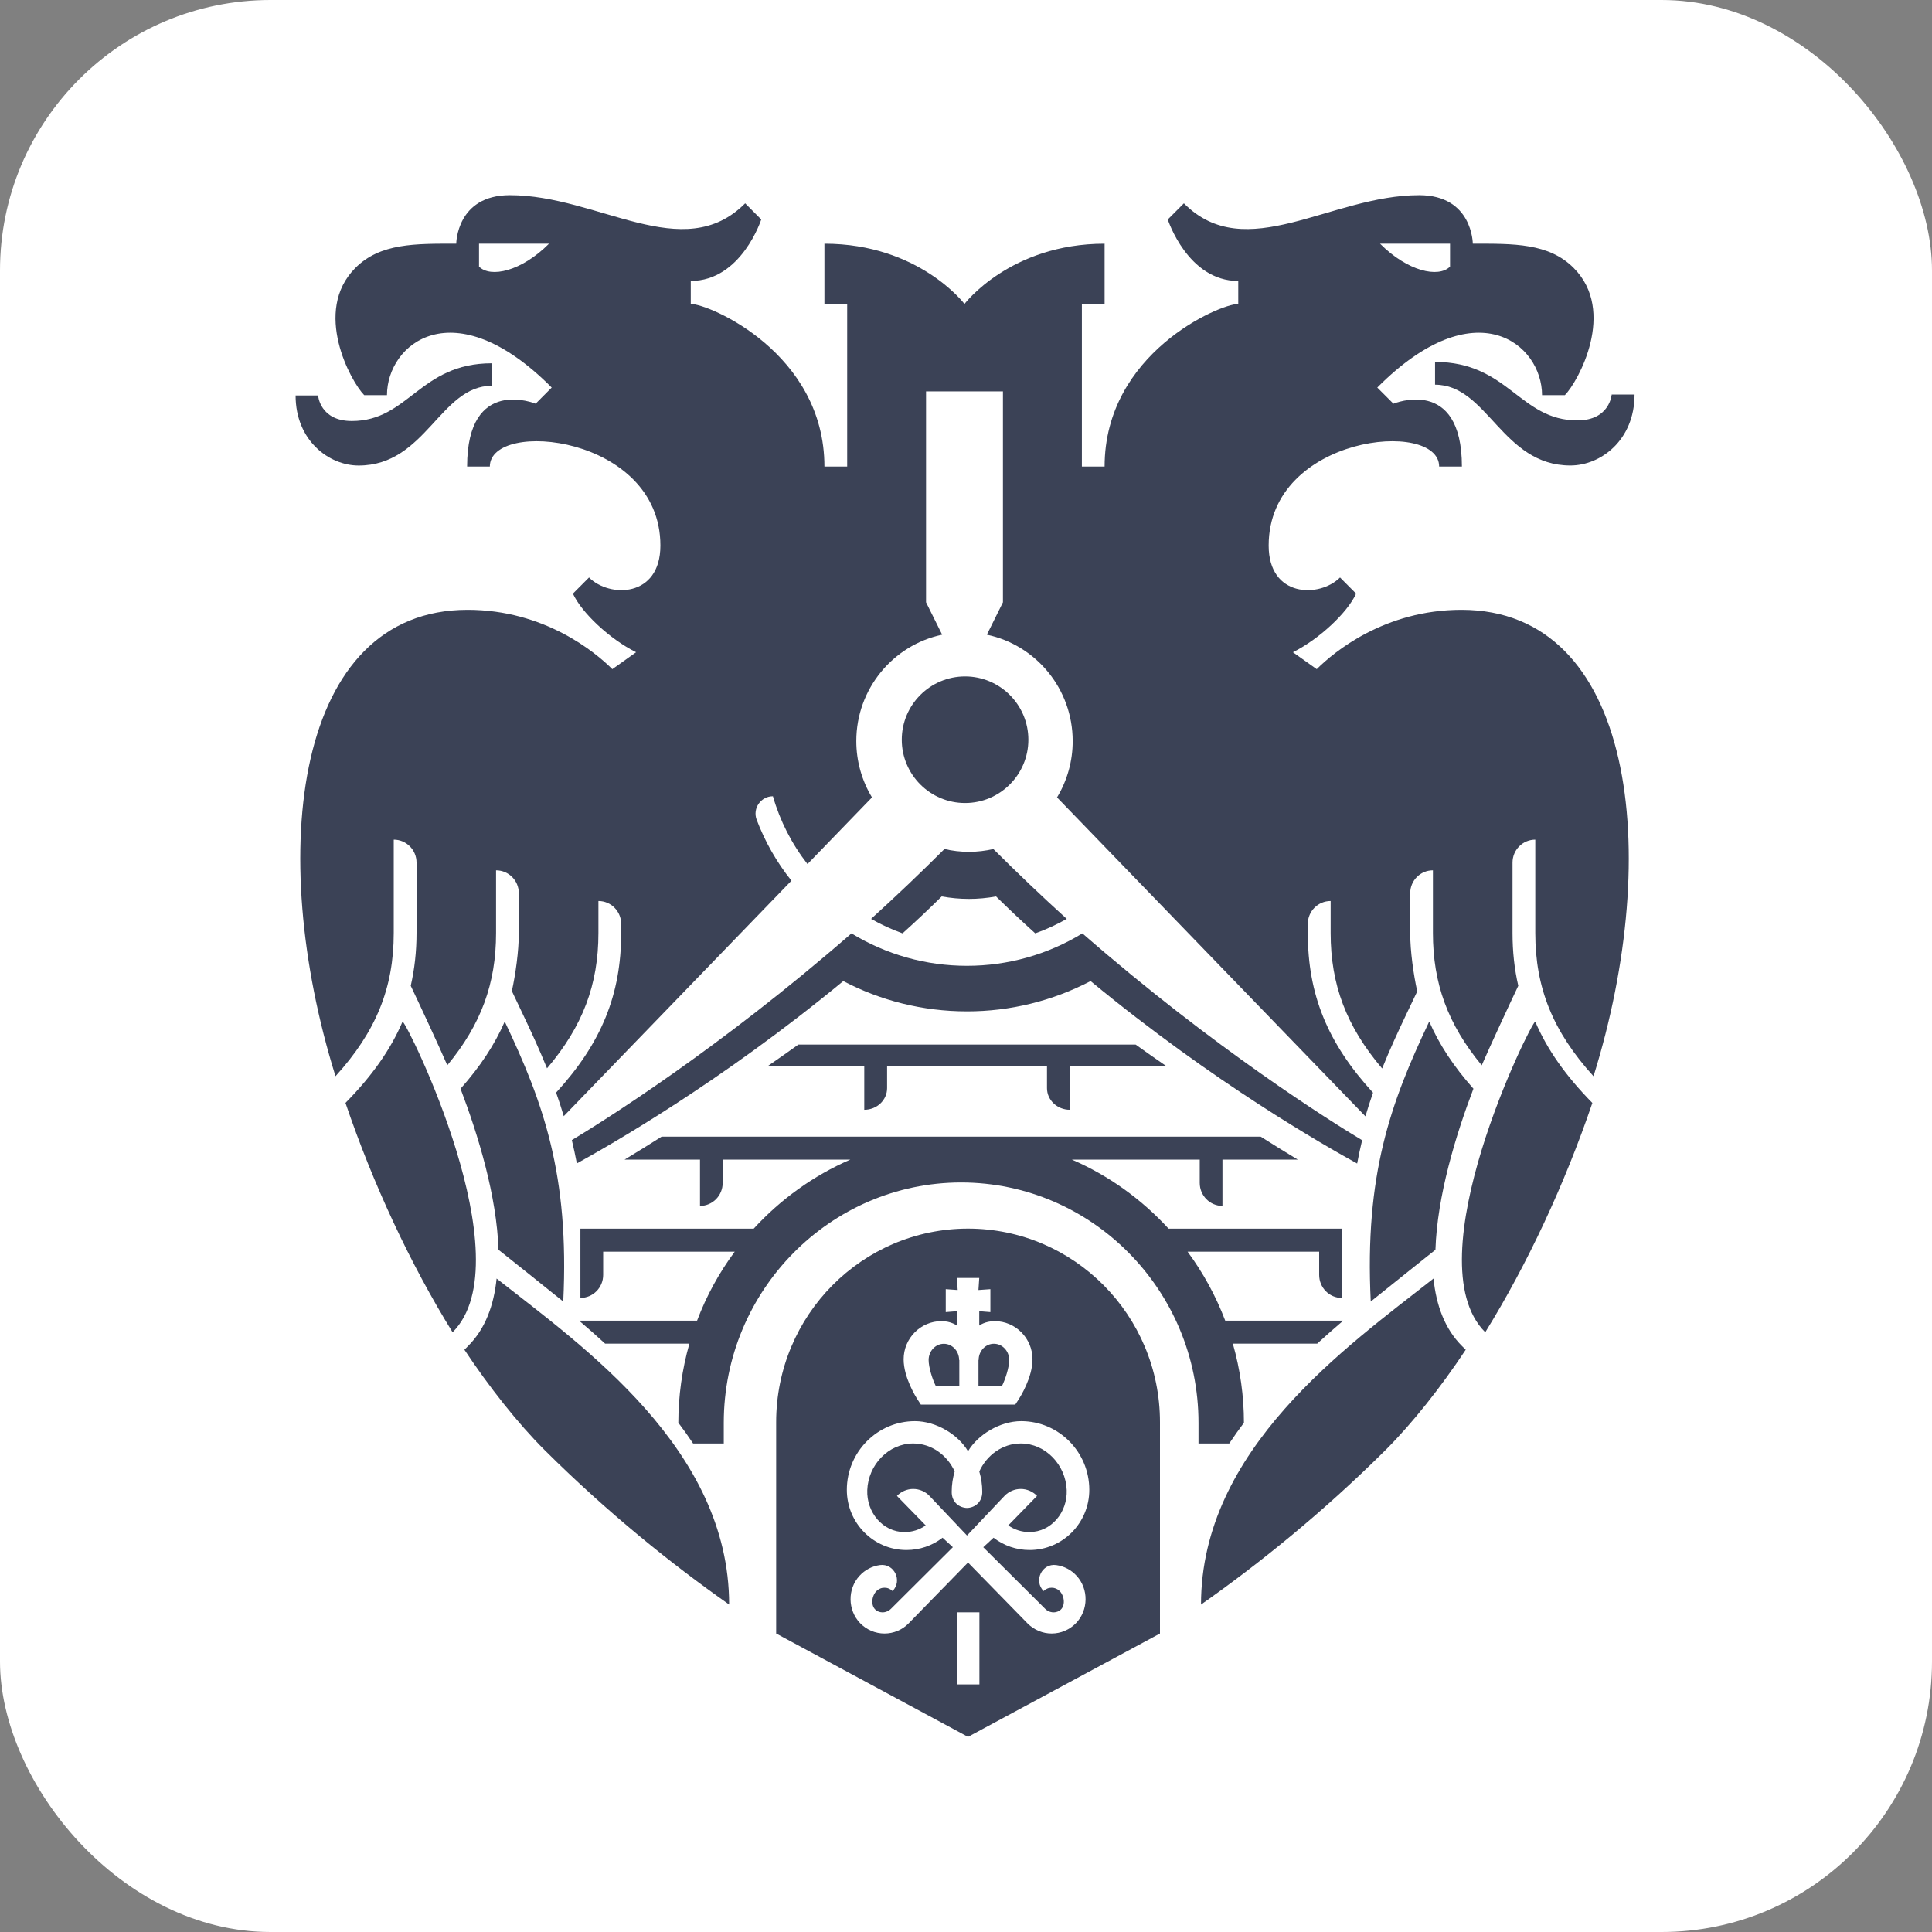
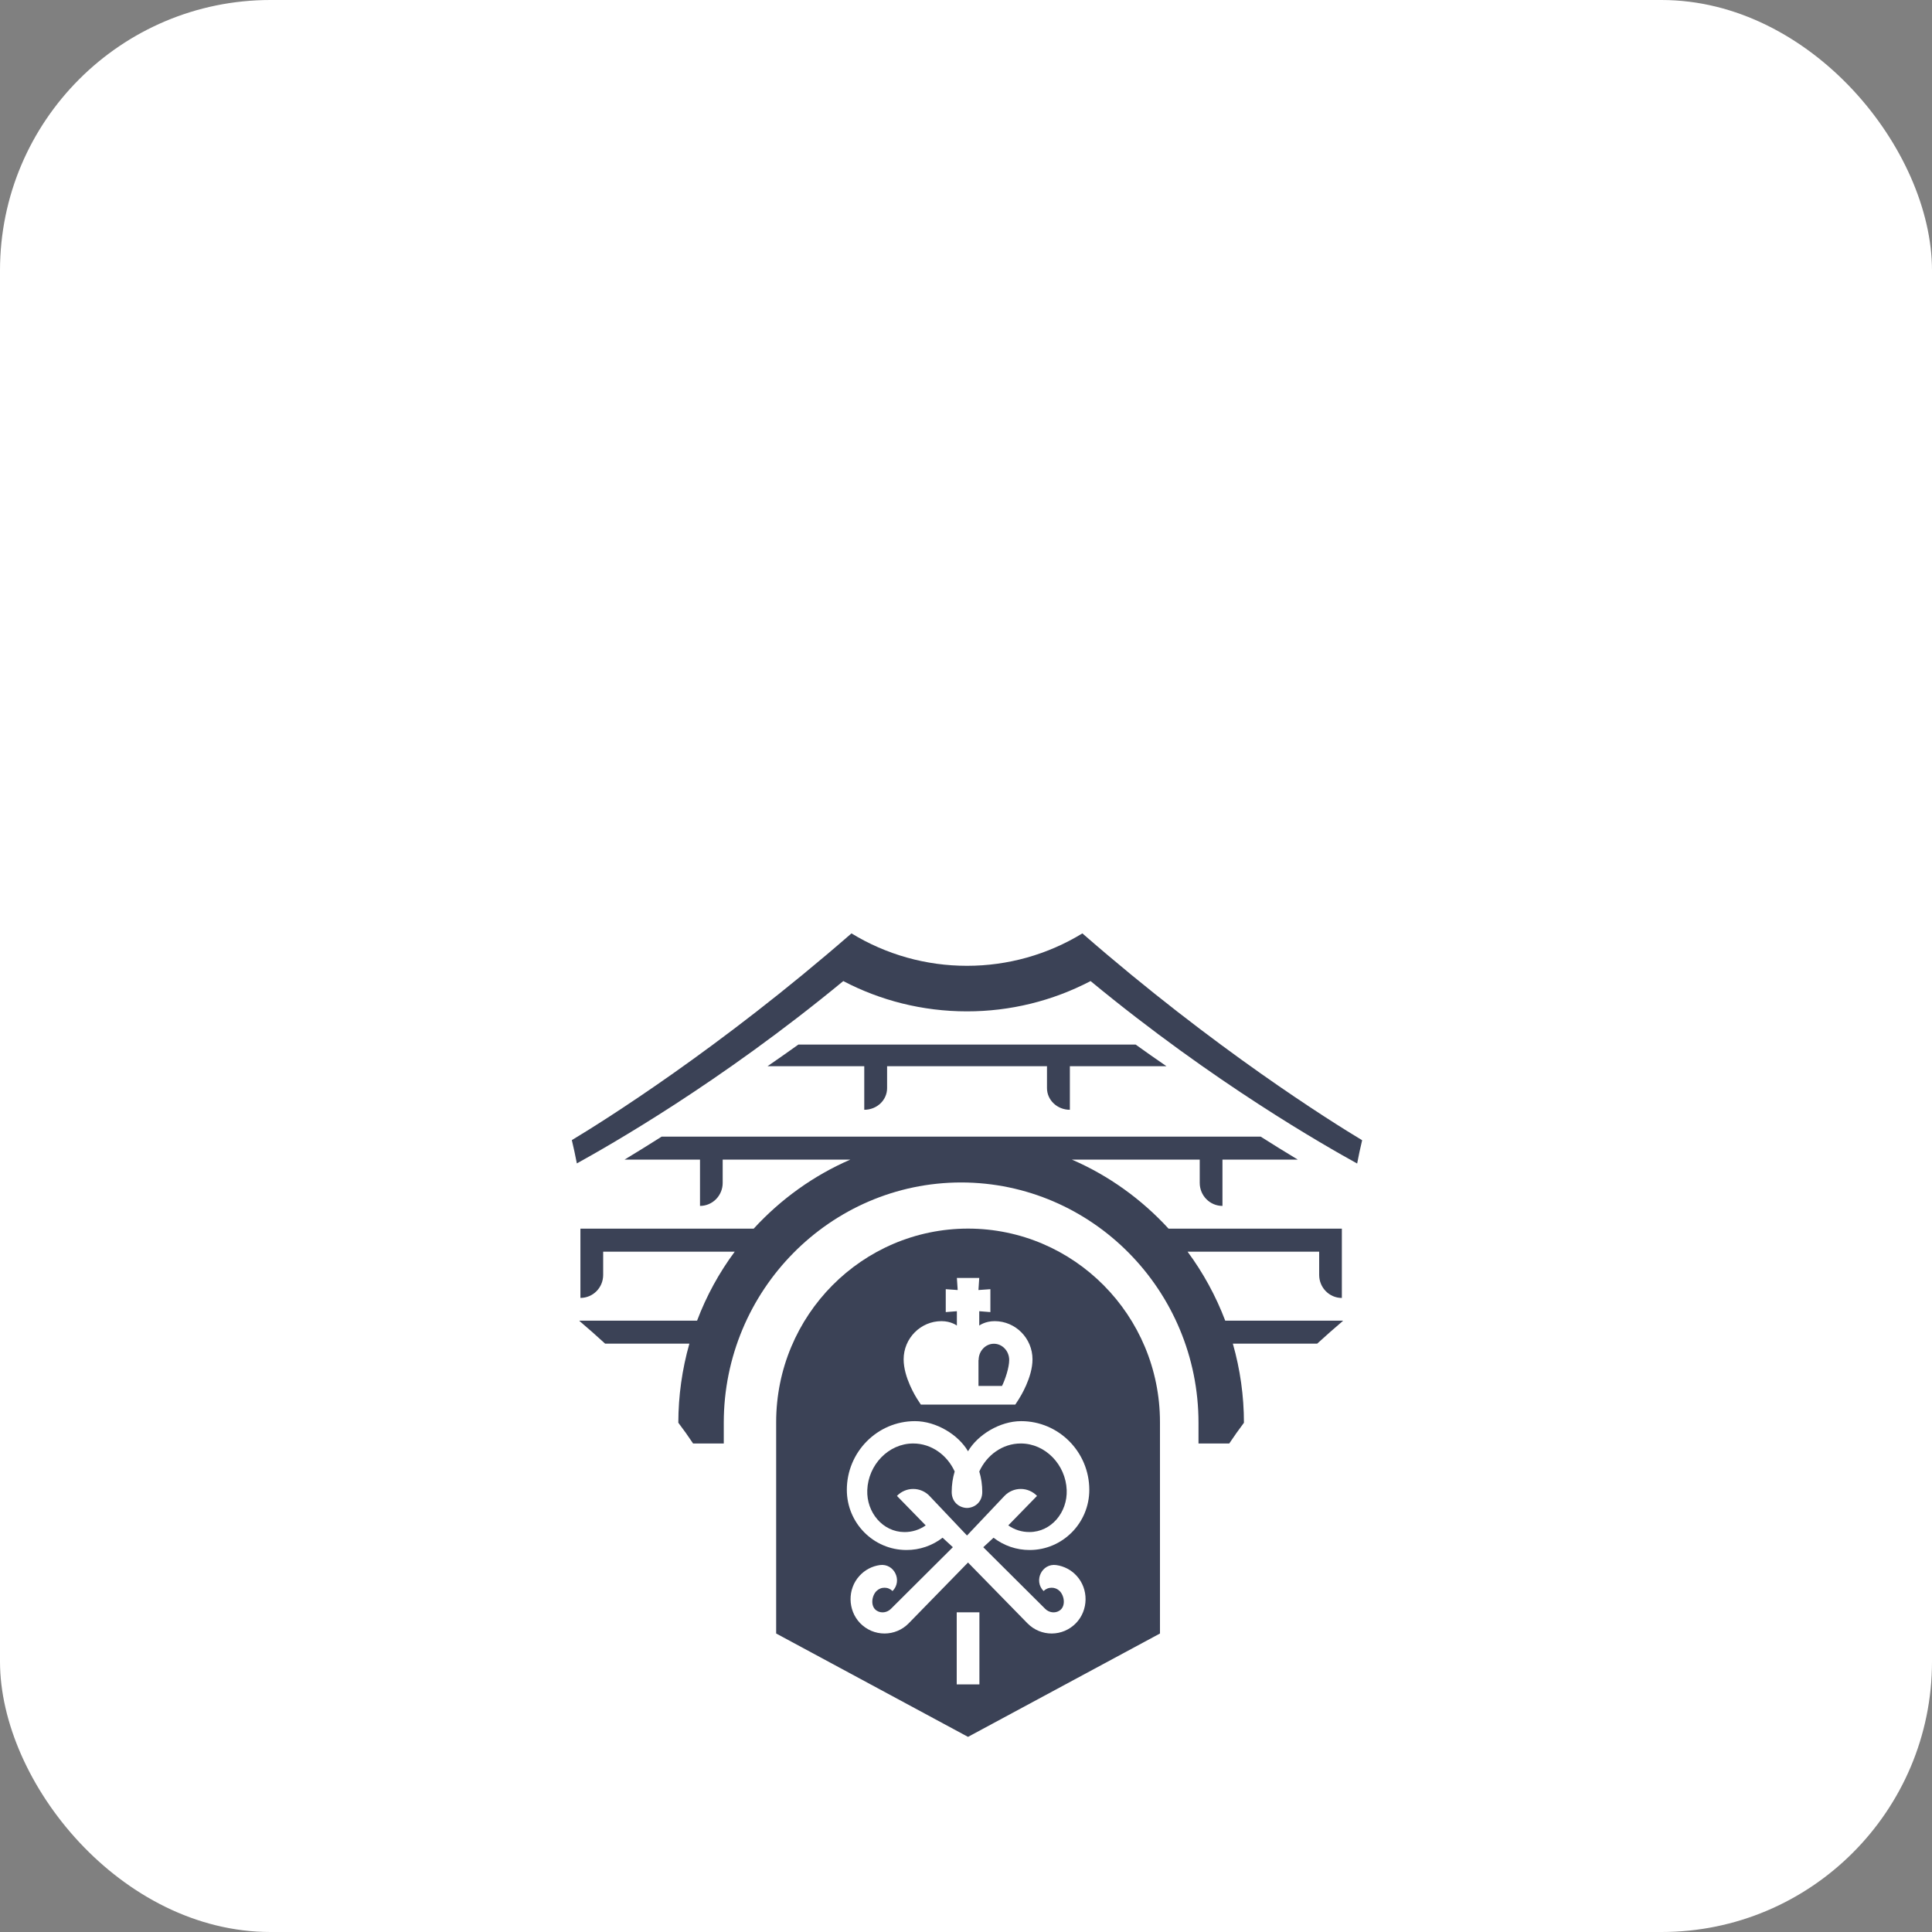
<svg xmlns="http://www.w3.org/2000/svg" width="50" height="50" viewBox="0 0 50 50" fill="none">
  <rect x="0" y="0" width="50" height="50" fill="#808080" stroke="none" />
  <rect width="50" height="50" rx="7" fill="white" />
  <g clip-path="url(#clip0_4558_820)">
    <path fill-rule="evenodd" clip-rule="evenodd" d="M26.838 38.714L26.094 39.477C26.255 39.591 26.448 39.651 26.645 39.649C27.207 39.648 27.629 39.138 27.606 38.562C27.581 37.91 27.058 37.357 26.418 37.357C25.944 37.357 25.536 37.659 25.344 38.082C25.394 38.248 25.421 38.427 25.421 38.611C25.421 38.88 25.222 39.021 25.026 39.026C24.829 39.021 24.63 38.88 24.63 38.611C24.63 38.427 24.657 38.248 24.707 38.082C24.515 37.659 24.107 37.357 23.634 37.357C22.994 37.357 22.47 37.91 22.445 38.562C22.422 39.138 22.844 39.648 23.407 39.65C23.604 39.651 23.796 39.591 23.957 39.477L23.213 38.714C23.267 38.657 23.333 38.612 23.405 38.581C23.478 38.55 23.555 38.534 23.634 38.534C23.713 38.534 23.791 38.55 23.863 38.581C23.936 38.612 24.001 38.657 24.055 38.714L25.026 39.739L25.996 38.714C26.05 38.657 26.116 38.612 26.188 38.581C26.261 38.55 26.338 38.534 26.417 38.534C26.496 38.534 26.574 38.55 26.646 38.581C26.718 38.612 26.784 38.657 26.838 38.714ZM26.118 35.197C26.118 34.964 25.94 34.776 25.722 34.776C25.505 34.776 25.327 34.964 25.327 35.197H25.323V35.868H25.932C26.015 35.701 26.118 35.391 26.118 35.197" fill="#3B4256" />
    <path fill-rule="evenodd" clip-rule="evenodd" d="M27.049 41.636C27.147 41.735 27.304 41.76 27.422 41.681C27.583 41.574 27.552 41.306 27.424 41.176C27.397 41.149 27.365 41.127 27.329 41.112C27.293 41.097 27.255 41.09 27.216 41.09C27.178 41.09 27.139 41.097 27.104 41.112C27.068 41.127 27.035 41.149 27.008 41.176C26.744 40.91 26.965 40.453 27.335 40.504C27.538 40.532 27.725 40.63 27.863 40.782C28.177 41.124 28.171 41.669 27.848 42.005C27.766 42.09 27.668 42.158 27.559 42.205C27.451 42.251 27.334 42.275 27.216 42.275C26.99 42.275 26.765 42.187 26.593 42.014L25.052 40.438L23.514 42.014C23.433 42.097 23.336 42.162 23.229 42.207C23.122 42.252 23.007 42.275 22.891 42.275C22.773 42.275 22.656 42.251 22.547 42.205C22.439 42.158 22.34 42.09 22.258 42.005C21.937 41.669 21.929 41.124 22.244 40.782C22.382 40.63 22.568 40.532 22.771 40.504C23.142 40.453 23.363 40.91 23.099 41.176C23.072 41.149 23.039 41.127 23.003 41.112C22.968 41.097 22.93 41.09 22.891 41.09C22.852 41.09 22.814 41.097 22.779 41.112C22.743 41.127 22.711 41.149 22.683 41.176C22.555 41.306 22.524 41.574 22.685 41.681C22.803 41.76 22.96 41.735 23.058 41.636L24.66 40.041L24.394 39.796C24.126 40.003 23.798 40.115 23.459 40.114C22.608 40.114 21.916 39.417 21.916 38.557C21.916 37.577 22.707 36.779 23.679 36.779C24.232 36.779 24.807 37.135 25.052 37.559C25.3 37.135 25.874 36.779 26.427 36.779C27.4 36.779 28.191 37.577 28.191 38.557C28.191 39.417 27.498 40.114 26.647 40.114C26.309 40.115 25.98 40.003 25.713 39.796L25.447 40.042L27.049 41.636ZM24.76 43.592H25.347V41.726H24.76V43.592ZM24.366 34.191C24.617 34.191 24.764 34.306 24.764 34.306V33.934L24.476 33.957V33.364L24.785 33.386L24.764 33.073H25.343L25.322 33.386L25.631 33.364V33.957L25.343 33.934V34.306C25.343 34.306 25.49 34.191 25.741 34.191C26.282 34.191 26.721 34.635 26.721 35.18C26.721 35.651 26.399 36.16 26.363 36.216L26.276 36.35H23.831L23.744 36.216C23.707 36.16 23.386 35.651 23.386 35.18C23.386 34.635 23.825 34.191 24.366 34.191V34.191ZM25.053 31.796C22.312 31.798 20.087 34.04 20.087 36.806V42.275L25.052 44.95L30.02 42.275V36.806C30.02 34.04 27.795 31.798 25.053 31.796Z" fill="#3B4256" />
-     <path fill-rule="evenodd" clip-rule="evenodd" d="M24.827 35.868V35.197H24.822C24.822 34.967 24.645 34.777 24.427 34.777C24.209 34.777 24.033 34.967 24.033 35.197C24.033 35.392 24.133 35.701 24.217 35.868H24.827ZM38.438 34.479C39.529 32.716 40.495 30.646 41.21 28.544C40.526 27.848 40.041 27.165 39.732 26.439C39.63 26.439 36.567 32.617 38.438 34.479M37.099 33.089C34.851 34.856 31.082 37.505 31.082 41.526C32.581 40.472 34.225 39.151 35.86 37.525C36.55 36.837 37.291 35.9 37.933 34.931L37.836 34.835C37.391 34.392 37.169 33.78 37.099 33.089ZM37.139 9.367V9.956C38.498 9.956 38.873 12.047 40.642 12.047C41.424 12.047 42.302 11.394 42.302 10.21H41.71C41.71 10.21 41.663 10.88 40.823 10.88C39.325 10.88 39.037 9.367 37.139 9.367ZM26.614 19.144C26.614 18.24 25.879 17.506 24.976 17.506C24.072 17.506 23.338 18.24 23.338 19.144C23.338 20.047 24.072 20.782 24.976 20.782C25.879 20.782 26.614 20.047 26.614 19.144ZM10.418 26.439C10.109 27.165 9.625 27.848 8.941 28.543C9.655 30.646 10.621 32.715 11.713 34.479C13.583 32.617 10.52 26.439 10.418 26.439Z" fill="#3B4256" />
-     <path fill-rule="evenodd" clip-rule="evenodd" d="M12.852 33.089C12.782 33.779 12.56 34.391 12.115 34.834L12.019 34.931C12.661 35.899 13.401 36.836 14.092 37.525C15.726 39.15 17.37 40.471 18.87 41.525C18.87 37.505 15.101 34.855 12.852 33.089M23.358 24.155C23.703 23.845 24.041 23.526 24.371 23.2C24.6 23.241 24.836 23.264 25.075 23.264C25.311 23.264 25.546 23.242 25.778 23.2C26.109 23.526 26.447 23.845 26.792 24.155C27.074 24.055 27.347 23.929 27.607 23.781C26.959 23.193 26.326 22.59 25.707 21.972C25.505 22.02 25.291 22.045 25.075 22.045C24.859 22.045 24.646 22.02 24.443 21.972C23.824 22.59 23.191 23.193 22.543 23.781C22.804 23.929 23.076 24.054 23.358 24.155ZM9.282 12.048C11.022 12.048 11.391 9.984 12.728 9.984V9.402C10.861 9.402 10.578 10.896 9.105 10.896C8.278 10.896 8.232 10.235 8.232 10.235H7.65C7.65 11.402 8.514 12.048 9.282 12.048ZM38.132 28.175C37.624 27.604 37.247 27.034 36.989 26.438L36.981 26.453C35.99 28.54 35.313 30.404 35.475 33.684C35.781 33.434 37.149 32.344 37.149 32.344C37.194 30.954 37.674 29.38 38.132 28.175M14.577 33.684C14.737 30.404 14.061 28.54 13.07 26.453L13.062 26.438C12.803 27.035 12.426 27.604 11.919 28.176C12.377 29.381 12.856 30.953 12.901 32.344C12.901 32.344 14.27 33.433 14.577 33.684Z" fill="#3B4256" />
-     <path fill-rule="evenodd" clip-rule="evenodd" d="M12.397 6.899V6.307H14.208C13.494 7.024 12.695 7.199 12.397 6.899ZM37.527 6.307V6.899C37.229 7.199 36.43 7.024 35.716 6.307H37.527ZM37.822 15.782C35.833 15.782 34.513 16.88 34.077 17.318L33.461 16.88C34.144 16.539 34.87 15.857 35.096 15.363L34.68 14.945C34.152 15.475 32.833 15.47 32.833 14.118C32.833 11.264 37.245 10.836 37.245 12.075H37.834C37.834 9.713 36.062 10.448 36.062 10.448L35.644 10.03C38.19 7.47 39.908 8.901 39.908 10.227H40.498C40.846 9.875 41.842 8.055 40.728 6.936C40.084 6.287 39.165 6.306 38.116 6.307C38.116 6.307 38.112 5.051 36.728 5.051C34.435 5.051 32.242 6.876 30.639 5.262C30.492 5.409 30.222 5.68 30.222 5.68C30.222 5.68 30.736 7.272 32.046 7.272V7.866C31.563 7.866 28.587 9.142 28.587 12.075H27.999V7.866H28.587V6.307C26.142 6.307 24.961 7.866 24.961 7.866C24.961 7.866 23.78 6.307 21.336 6.307V7.866H21.925V12.075H21.336C21.336 9.142 18.359 7.866 17.877 7.866V7.271C19.187 7.271 19.701 5.68 19.701 5.68C19.701 5.68 19.43 5.409 19.285 5.262C17.679 6.876 15.488 5.051 13.195 5.051C11.811 5.051 11.808 6.307 11.808 6.307C10.757 6.306 9.84 6.287 9.195 6.936C8.082 8.055 9.078 9.875 9.426 10.227H10.015C10.015 8.901 11.733 7.47 14.278 10.03L13.862 10.448C13.862 10.448 12.089 9.713 12.089 12.075H12.677C12.677 10.836 17.091 11.264 17.091 14.118C17.091 15.47 15.772 15.475 15.244 14.945C15.244 14.945 15.029 15.159 14.827 15.363C15.053 15.857 15.779 16.539 16.462 16.88L15.847 17.318C15.41 16.88 14.09 15.782 12.101 15.782C7.632 15.782 6.872 22.038 8.683 27.852C9.734 26.695 10.19 25.566 10.19 24.147V21.73C10.515 21.73 10.78 21.995 10.78 22.323V24.147C10.78 24.629 10.729 25.08 10.63 25.512C10.851 25.975 11.382 27.117 11.576 27.569C12.453 26.509 12.838 25.45 12.838 24.147V22.524C13.164 22.524 13.427 22.789 13.427 23.116V24.147C13.427 24.615 13.342 25.214 13.247 25.649L13.515 26.213C13.742 26.689 13.959 27.16 14.157 27.648C15.08 26.561 15.487 25.483 15.487 24.147V23.318C15.812 23.318 16.076 23.583 16.076 23.911V24.147C16.076 25.738 15.566 26.993 14.392 28.276C14.464 28.477 14.53 28.681 14.59 28.886L20.483 22.792C20.102 22.317 19.798 21.784 19.582 21.214C19.472 20.921 19.691 20.607 20.003 20.607C20.186 21.244 20.49 21.84 20.898 22.362L22.567 20.637C22.301 20.197 22.161 19.693 22.161 19.179C22.161 17.825 23.116 16.692 24.383 16.426L23.966 15.587V10.129H25.956V15.587L25.54 16.426C26.808 16.692 27.761 17.825 27.761 19.179C27.762 19.693 27.622 20.197 27.356 20.637L35.337 28.89C35.397 28.685 35.463 28.481 35.534 28.279C34.358 26.996 33.846 25.74 33.846 24.147V23.911C33.846 23.583 34.11 23.318 34.437 23.318V24.147C34.437 25.483 34.844 26.563 35.77 27.652C35.967 27.162 36.185 26.69 36.412 26.214L36.678 25.657C36.582 25.22 36.496 24.617 36.496 24.147V23.116C36.496 22.789 36.759 22.524 37.084 22.524V24.147C37.084 25.45 37.469 26.509 38.347 27.57C38.542 27.117 39.072 25.975 39.293 25.512C39.193 25.08 39.144 24.63 39.144 24.147V22.324C39.144 21.995 39.408 21.73 39.733 21.73V24.147C39.733 25.566 40.189 26.695 41.24 27.853C43.051 22.038 42.292 15.782 37.822 15.782Z" fill="#3B4256" />
    <path fill-rule="evenodd" clip-rule="evenodd" d="M14.799 29.506C14.845 29.701 14.89 29.902 14.929 30.109C15.745 29.657 18.621 28.033 21.824 25.39C22.78 25.891 23.872 26.174 25.025 26.174C26.139 26.175 27.237 25.906 28.224 25.39C31.432 28.038 34.311 29.662 35.123 30.112C35.161 29.91 35.204 29.709 35.252 29.509C34.456 29.03 31.45 27.155 28.012 24.156C27.112 24.706 26.079 24.996 25.025 24.995C23.97 24.996 22.936 24.706 22.036 24.156C18.602 27.149 15.602 29.023 14.799 29.506Z" fill="#3B4256" />
    <path fill-rule="evenodd" clip-rule="evenodd" d="M27.688 28.721V27.594H30.189C29.921 27.41 29.655 27.224 29.391 27.034H20.661C20.397 27.223 20.13 27.41 19.863 27.594H22.367V28.721C22.694 28.721 22.958 28.471 22.958 28.161V27.594H27.096V28.161C27.096 28.471 27.362 28.721 27.688 28.721ZM34.756 34.184V34.179H31.709C31.467 33.541 31.139 32.941 30.734 32.393H34.14V32.995C34.14 33.324 34.403 33.591 34.727 33.591V31.797H30.242C29.546 31.038 28.696 30.424 27.741 30.011H31.049V30.614C31.049 30.942 31.312 31.209 31.637 31.209V30.011H33.587C33.264 29.816 32.944 29.618 32.626 29.416H17.123C16.805 29.618 16.485 29.816 16.163 30.011H18.116V31.209C18.44 31.209 18.703 30.942 18.703 30.614V30.011H22.005C21.052 30.424 20.202 31.038 19.506 31.797H15.021V33.59C15.347 33.59 15.61 33.324 15.61 32.995V32.393H19.015C18.609 32.94 18.281 33.541 18.04 34.179H14.998L14.997 34.188C15.222 34.379 15.444 34.574 15.661 34.774H17.841C17.652 35.44 17.556 36.128 17.555 36.82C17.688 36.995 17.815 37.174 17.937 37.357H18.731V36.823C18.731 33.395 21.487 30.605 24.874 30.602C28.263 30.605 31.017 33.395 31.017 36.823V37.357H31.813C31.935 37.175 32.061 36.996 32.193 36.821C32.193 36.129 32.096 35.44 31.906 34.774H34.088C34.311 34.57 34.534 34.373 34.756 34.184Z" fill="#3B4256" />
  </g>
  <defs>
    <clipPath id="clip0_4558_820">
      <rect width="34.652" height="40" fill="white" transform="translate(7.65 5)" />
    </clipPath>
  </defs>
</svg>